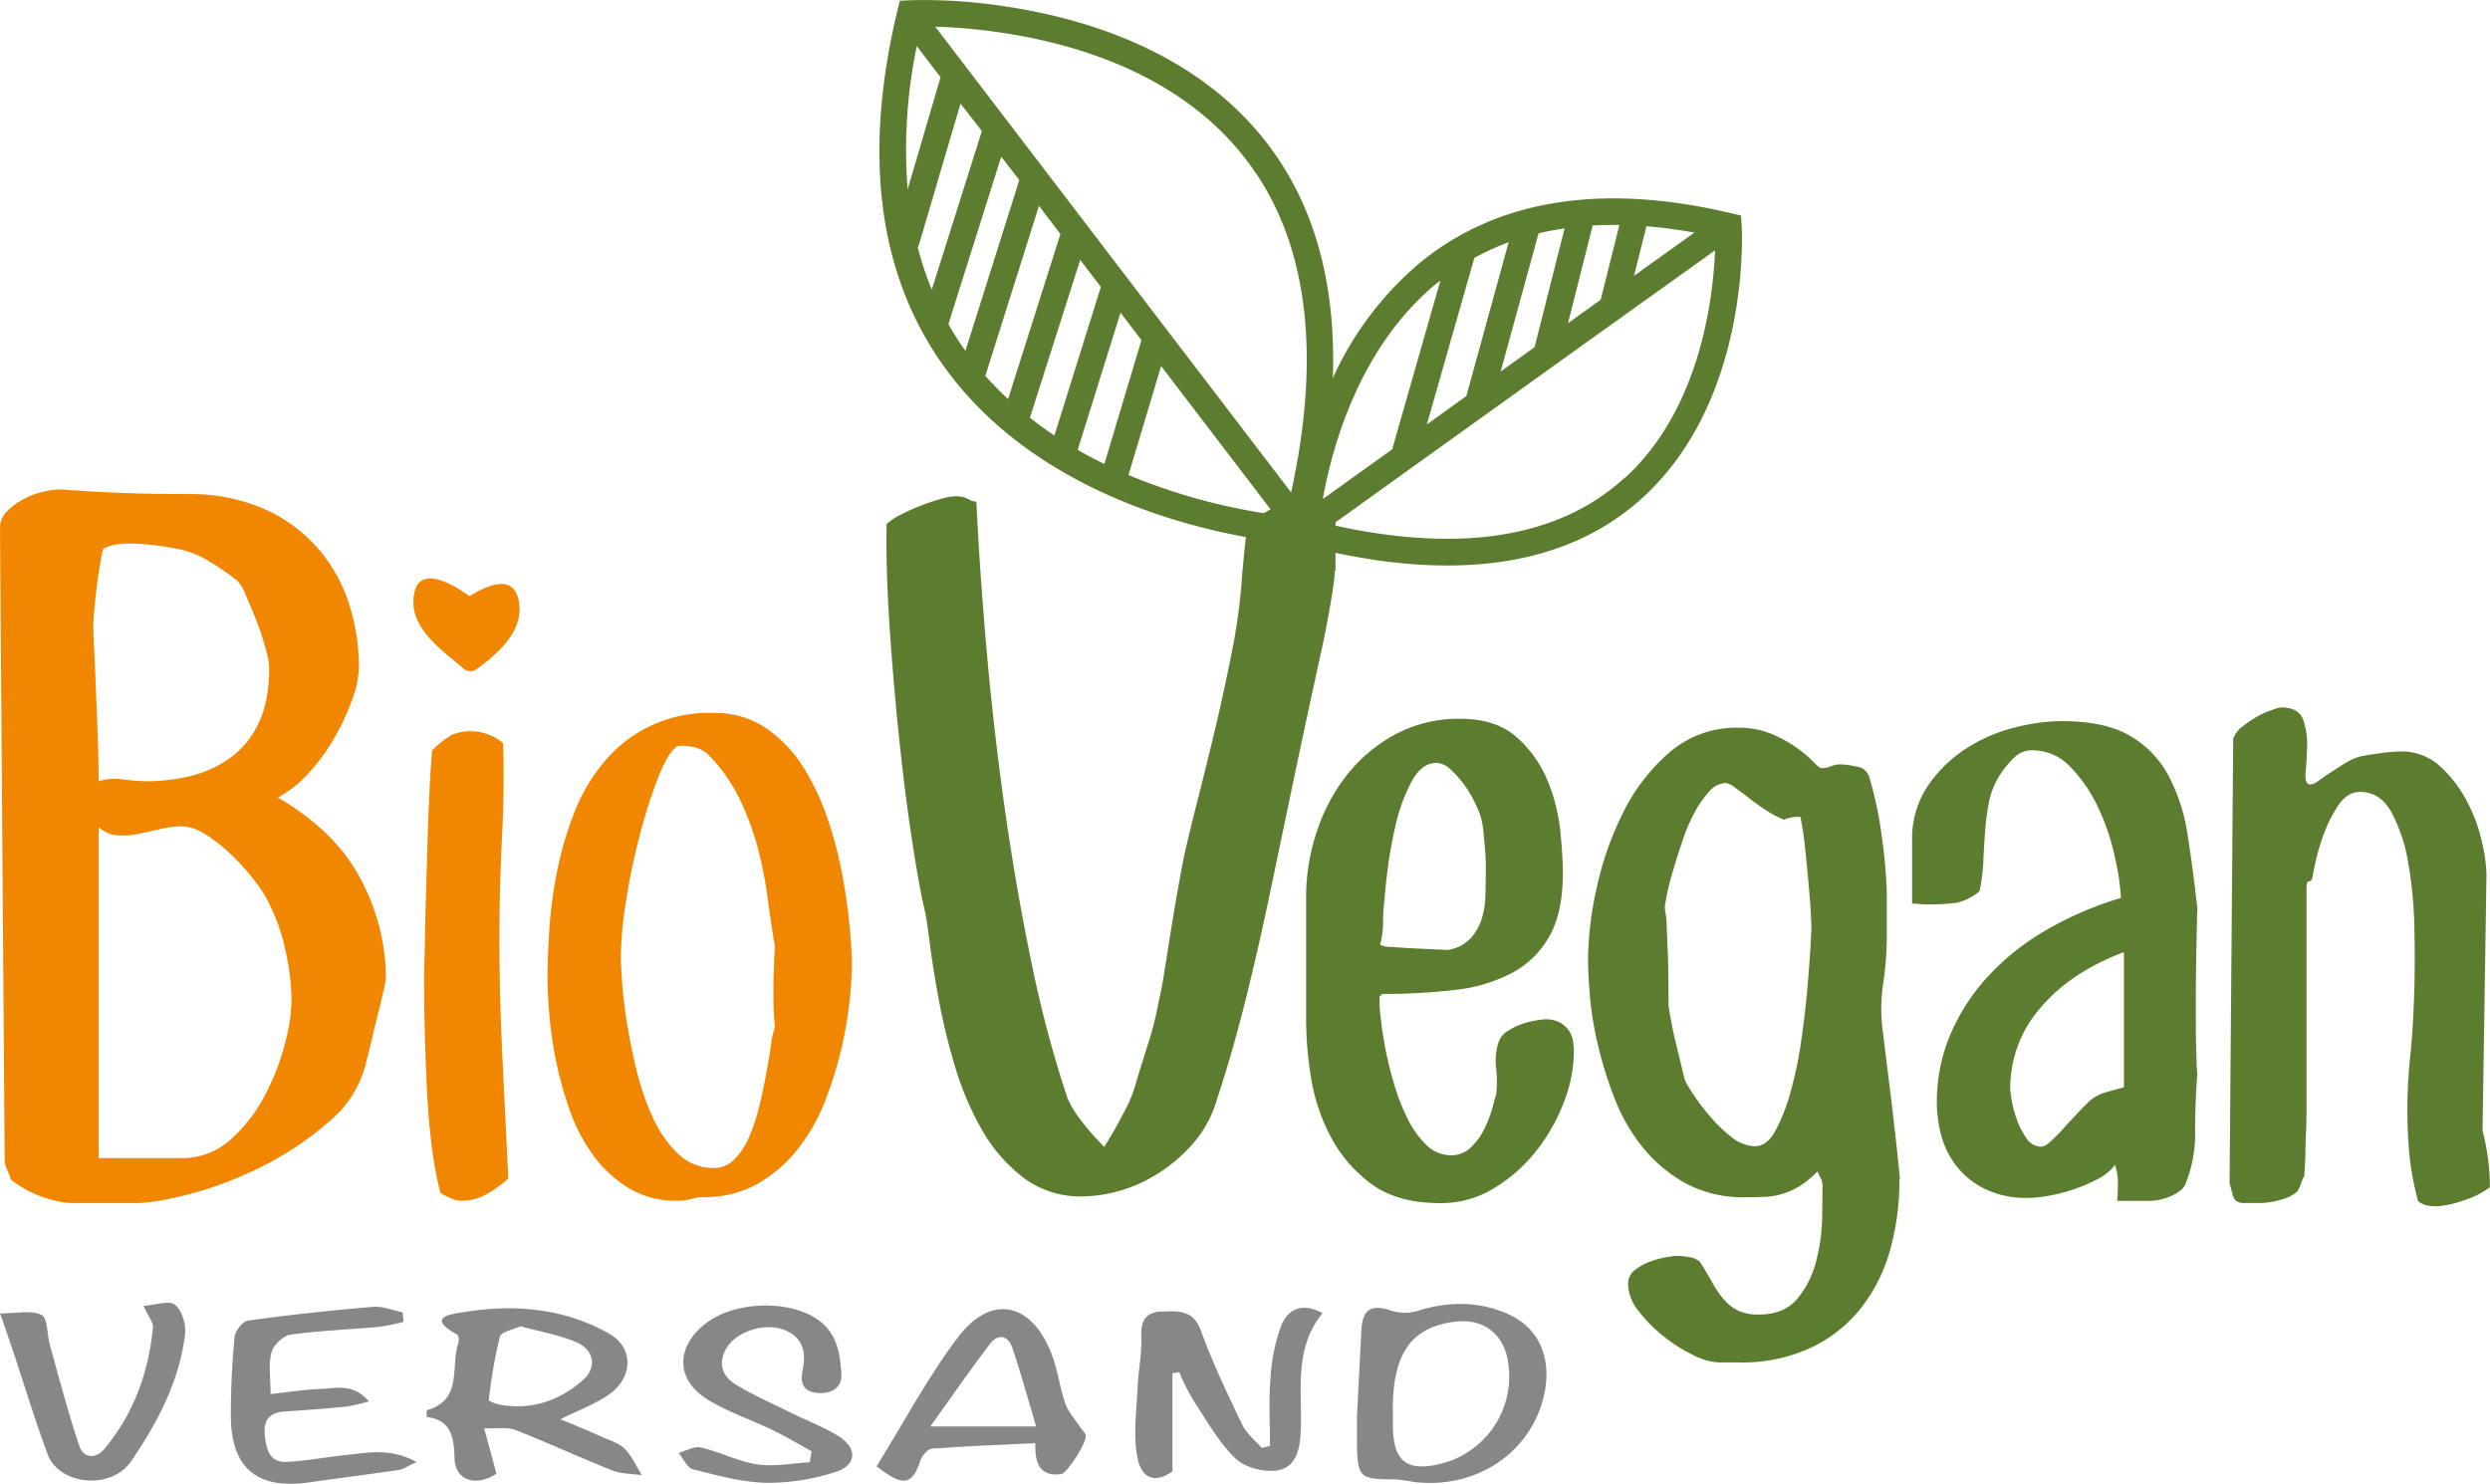
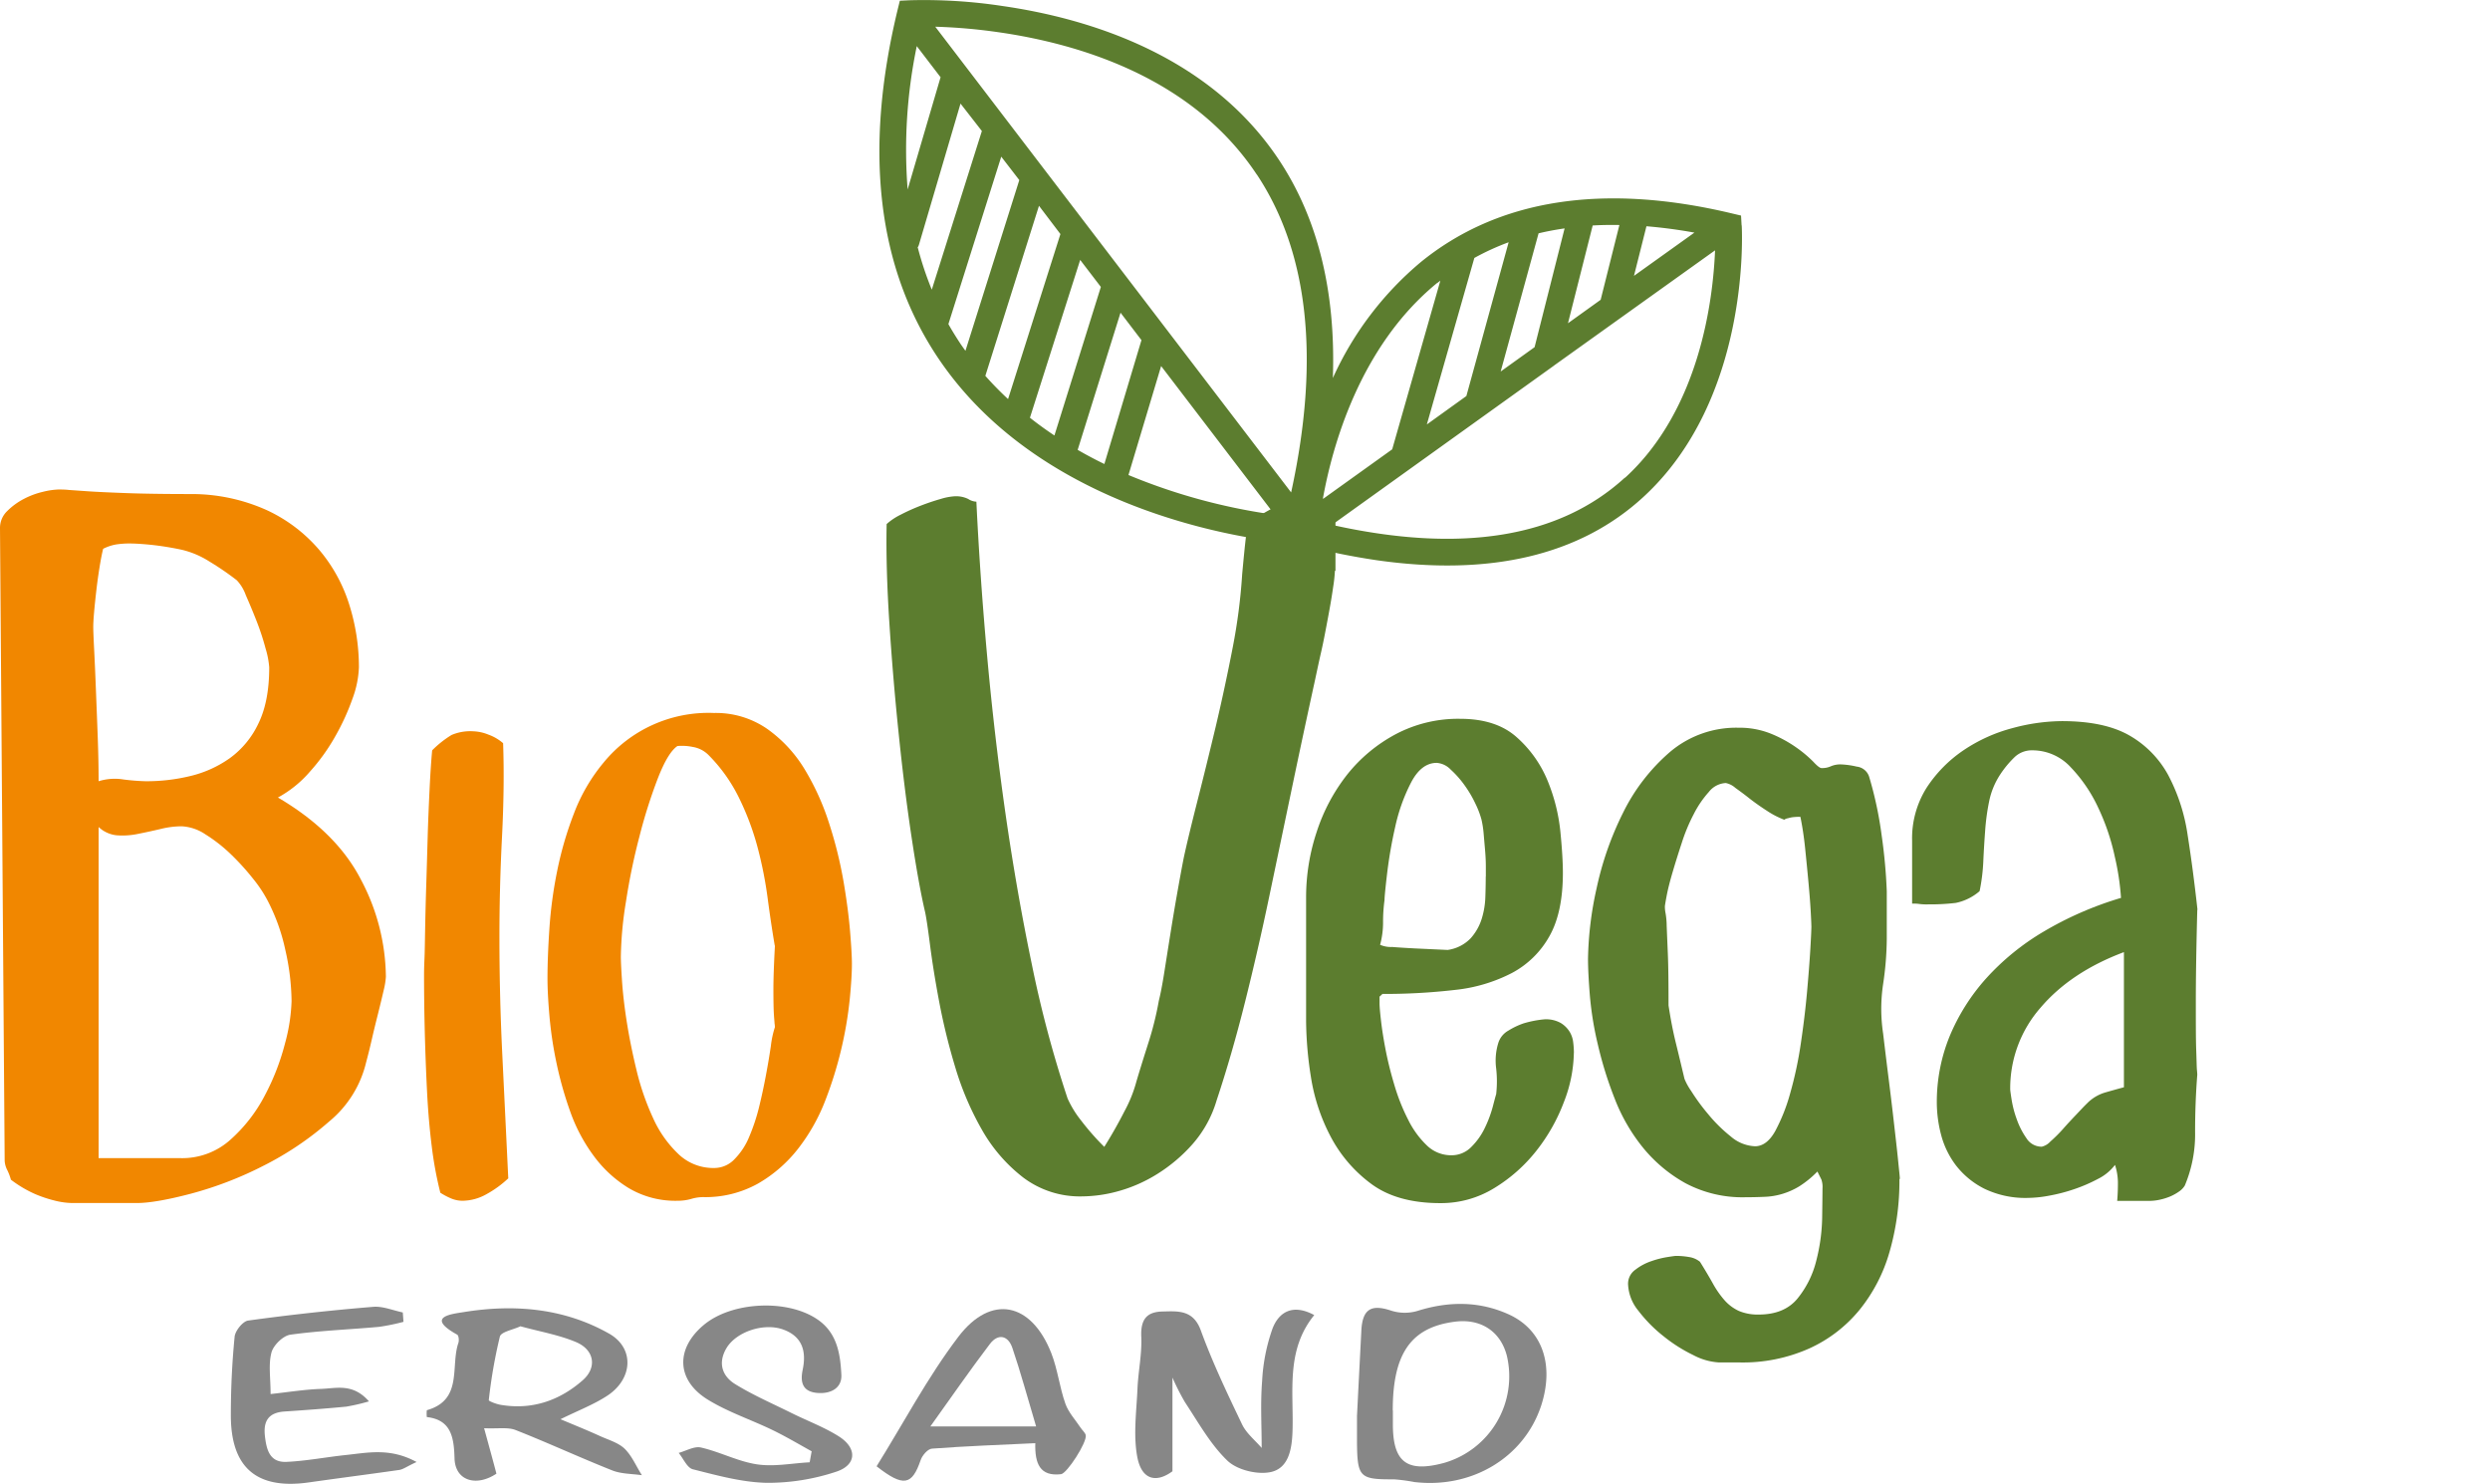
<svg xmlns="http://www.w3.org/2000/svg" viewBox="0 0 580.74 346.1">
  <defs>
    <style>.a{fill:#f18700;}.b{fill:#5c7d2f;}.c{fill:#878787;}</style>
  </defs>
  <title>bioveganversand</title>
  <path class="a" d="M119,230.84a18.1,18.1,0,0,1-.52,3.15q-.53,2.3-1.26,5.23c-.49,1.95-1,4-1.47,6.06s-.93,3.92-1.35,5.45a25.49,25.49,0,0,1-8.59,13.81A73.13,73.13,0,0,1,90.43,274.9a85.17,85.17,0,0,1-16.84,6.49q-8.39,2.21-12.77,2.2H46a17.67,17.67,0,0,1-4.09-.53,30.09,30.09,0,0,1-4.71-1.56,27.69,27.69,0,0,1-5.65-3.35,13.34,13.34,0,0,0-.83-2.2,5.45,5.45,0,0,1-.63-2.2L29,126.2a5.44,5.44,0,0,1,1.68-4,15.82,15.82,0,0,1,3.87-2.83,18.71,18.71,0,0,1,4.5-1.67,17.29,17.29,0,0,1,3.56-.53c.69,0,1.53,0,2.5.11l4.61.32c2.1.14,5,.27,8.79.41s8.79.22,15.08.22A42.67,42.67,0,0,1,91.26,122a35.94,35.94,0,0,1,12.25,9.32,36.72,36.72,0,0,1,7,12.86,48.58,48.58,0,0,1,2.2,14.45,23.34,23.34,0,0,1-1.46,7.22,54,54,0,0,1-4,8.79,46.2,46.2,0,0,1-6,8.37,26.54,26.54,0,0,1-7.43,6q13.62,8,19.36,19.15A49.2,49.2,0,0,1,119,230.84Zm-27.21-72.2a20.13,20.13,0,0,0-.85-4.39,58.91,58.91,0,0,0-2.1-6.4c-.84-2.15-1.69-4.17-2.52-6.06a9.84,9.84,0,0,0-2.1-3.46,66.16,66.16,0,0,0-6.42-4.39,20.93,20.93,0,0,0-6.42-2.72,70.61,70.61,0,0,0-7.15-1.15c-2.1-.21-3.79-.31-5.05-.31A20,20,0,0,0,56,130a10.74,10.74,0,0,0-2.94,1c-.28,1.11-.56,2.55-.84,4.29s-.53,3.52-.74,5.34-.39,3.53-.53,5.12-.2,2.76-.2,3.46.06,2.41.2,5.13.28,5.89.42,9.52.29,7.36.43,11.2.2,7.22.2,10.15a12.65,12.65,0,0,1,5.79-.41,49.39,49.39,0,0,0,5.15.41A43.11,43.11,0,0,0,73.37,184a26.47,26.47,0,0,0,9.26-4.19,21,21,0,0,0,6.63-8.05c1.68-3.42,2.53-7.77,2.53-13.08ZM97,236.49a55.75,55.75,0,0,0-1.47-12,45.14,45.14,0,0,0-4.21-11.62,31.1,31.1,0,0,0-3.36-5,56.52,56.52,0,0,0-5.15-5.66,35.79,35.79,0,0,0-5.89-4.6,10.88,10.88,0,0,0-5.57-1.89,20.68,20.68,0,0,0-4.94.64q-2.64.62-5.26,1.14a17.62,17.62,0,0,1-4.94.32A7.2,7.2,0,0,1,52,195.89v77.23H71.16a16.8,16.8,0,0,0,11.56-4.28,36.11,36.11,0,0,0,8-10.26,54.86,54.86,0,0,0,4.73-12.14A41.94,41.94,0,0,0,97,236.49Z" transform="translate(-29 -3)" />
  <path class="a" d="M147.62,277.76a24.79,24.79,0,0,1-5.31,3.85,11.55,11.55,0,0,1-5.47,1.45,6.9,6.9,0,0,1-2.74-.59,16.69,16.69,0,0,1-2.4-1.28,87.28,87.28,0,0,1-2-10.79q-.77-6.15-1.11-13t-.52-13.77q-.17-6.93-.17-13.26c0-.34,0-1.52.09-3.51s.11-4.5.17-7.53.14-6.38.26-10.09.22-7.44.33-11.21.27-7.42.44-10.95.37-6.55.6-9.07a23.88,23.88,0,0,1,4.53-3.59,11.13,11.13,0,0,1,5-.86,10.37,10.37,0,0,1,3.6.78,10.78,10.78,0,0,1,3.42,2q.35,9.91-.26,21.89t-.6,23.61q0,13.53.69,27.55c.46,9.36.91,18.81,1.37,28.4Z" transform="translate(-29 -3)" />
  <path class="a" d="M227.69,227.8q0,3.09-.51,8.3a91.2,91.2,0,0,1-5.65,23.45,44.17,44.17,0,0,1-6.33,11.29,32.26,32.26,0,0,1-9.41,8.21A25.19,25.19,0,0,1,193,282.21a9.76,9.76,0,0,0-2.82.43,11.41,11.41,0,0,1-3.17.42,21.31,21.31,0,0,1-11.3-2.91,28.51,28.51,0,0,1-8.21-7.52A39.46,39.46,0,0,1,162,262.28a86.52,86.52,0,0,1-3.25-11.55,91.32,91.32,0,0,1-1.62-10.95q-.44-5.13-.44-8.55,0-5,.44-11.55a100.5,100.5,0,0,1,1.8-13.44,82,82,0,0,1,3.93-13.51,41.44,41.44,0,0,1,6.93-11.89,31.61,31.61,0,0,1,25.74-11.55A21,21,0,0,1,207.93,173a31.52,31.52,0,0,1,8.73,9.41,58.82,58.82,0,0,1,5.73,12.67,98,98,0,0,1,3.33,13.42q1.11,6.51,1.54,11.72c.29,3.49.43,6,.43,7.61Zm-18-4.27q-.85-5-1.63-10.87a94.53,94.53,0,0,0-2.31-11.8,62.91,62.91,0,0,0-4.28-11.55A37.52,37.52,0,0,0,194.15,179a6.7,6.7,0,0,0-3.59-1.79A12.27,12.27,0,0,0,187,177c-1.49,1-3,3.51-4.54,7.45A120,120,0,0,0,178.16,198q-2,7.61-3.17,15.31a86,86,0,0,0-1.19,12.83c0,.92.08,2.74.26,5.48s.53,5.94,1.1,9.58,1.34,7.47,2.31,11.46a59.63,59.63,0,0,0,3.85,11.12,26.54,26.54,0,0,0,5.91,8.39,11.76,11.76,0,0,0,8.29,3.25,6.51,6.51,0,0,0,4.79-2.06,16.05,16.05,0,0,0,3.42-5.21,45,45,0,0,0,2.32-7c.63-2.57,1.16-5.08,1.62-7.54s.83-4.67,1.12-6.67a22.25,22.25,0,0,1,.94-4.37,6.72,6.72,0,0,0-.09-.93c0-.4-.11-1.23-.17-2.48s-.09-3.08-.09-5.48.12-5.75.35-10.09Z" transform="translate(-29 -3)" />
  <path class="b" d="M340.34,136.15a34.7,34.7,0,0,1-.41,3.76c-.28,2-.66,4.26-1.16,6.91s-1,5.45-1.67,8.37-1.22,5.65-1.78,8.16q-2.51,11.52-5.12,24T325,212.22q-2.61,12.47-5.65,24.6t-6.59,22.8a27,27,0,0,1-5.65,10.26,37.29,37.29,0,0,1-8.16,6.91,34.43,34.43,0,0,1-9,4,32.53,32.53,0,0,1-8.58,1.25,21.94,21.94,0,0,1-13.71-4.39,37.18,37.18,0,0,1-9.62-11.1,68.93,68.93,0,0,1-6.28-14.74A145.87,145.87,0,0,1,248,236.4c-.92-4.89-1.61-9.25-2.1-13.08s-.87-6.38-1.15-7.64q-1.47-6.28-3.14-17.38t-3-24.07q-1.35-13-2.19-26t-.63-23a14.19,14.19,0,0,1,3.28-2.19,45.64,45.64,0,0,1,4.64-2.09q2.44-.94,4.66-1.57a14,14,0,0,1,3.28-.63,6.47,6.47,0,0,1,3.17.63,3.77,3.77,0,0,0,1.9.63q.83,17.37,2.5,35.9t4.27,36.72q2.61,18.21,6.16,35.27a269.07,269.07,0,0,0,8.34,31.29,23.67,23.67,0,0,0,3.13,5.12,59.18,59.18,0,0,0,5.43,6.18q2.51-4,4.69-8.27a31.69,31.69,0,0,0,2.81-7c.7-2.37,1.61-5.29,2.72-8.79a75,75,0,0,0,2.5-10c.42-1.67.83-3.84,1.25-6.49s.87-5.51,1.36-8.58,1-6.2,1.57-9.42,1.11-6.21,1.66-9q1.05-4.82,3.13-13t4.28-17.38q2.18-9.21,4-18.62a132.74,132.74,0,0,0,2.19-17c.14-1.54.31-3.35.52-5.44s.46-4.19.74-6.29a15.4,15.4,0,0,1,2.3-1.67q1.67-1,3.87-2.19a28.82,28.82,0,0,1,4.5-1.89,13.9,13.9,0,0,1,4.19-.73,5.91,5.91,0,0,1,2.82.63,5.82,5.82,0,0,0,2.82.63v16.12Z" transform="translate(-29 -3)" />
  <path class="b" d="M396.07,248.51A32.82,32.82,0,0,1,393.76,260a42.32,42.32,0,0,1-6.41,11.37,36.87,36.87,0,0,1-9.84,8.73,23.64,23.64,0,0,1-12.58,3.51q-10.1,0-16.17-4.53a32.42,32.42,0,0,1-9.49-11.13,44.35,44.35,0,0,1-4.54-13.86,86.65,86.65,0,0,1-1.11-12.91V212.24A48.28,48.28,0,0,1,336.1,197a43,43,0,0,1,7.1-13.34,36.28,36.28,0,0,1,11.3-9.41,31.15,31.15,0,0,1,15.05-3.6q8.38,0,13.17,4.28a27.53,27.53,0,0,1,7.2,10.1,42.39,42.39,0,0,1,3,11.89c.4,4,.59,7.27.59,9.66,0,6.16-1.05,11.11-3.16,14.81a21.63,21.63,0,0,1-8.73,8.55,37.24,37.24,0,0,1-13.25,3.94,141.89,141.89,0,0,1-16.94.94c-.47.45-.68.66-.68.6v1.63c0,.68.11,2,.34,4s.59,4.31,1.1,6.93,1.2,5.36,2.06,8.22a46.24,46.24,0,0,0,3.17,7.95,21.36,21.36,0,0,0,4.36,6,8.13,8.13,0,0,0,5.73,2.3,6.41,6.41,0,0,0,4.7-2,15.78,15.78,0,0,0,3.17-4.54,28.12,28.12,0,0,0,1.8-4.87c.4-1.54.65-2.48.77-2.83a26.9,26.9,0,0,0,0-6,14,14,0,0,1,.51-6,5,5,0,0,1,2.31-2.82,17,17,0,0,1,3.59-1.71,24.67,24.67,0,0,1,4.88-.94,7.08,7.08,0,0,1,3.76.85,6.27,6.27,0,0,1,2.05,2,6,6,0,0,1,.86,2.48,20.39,20.39,0,0,1,.17,2.39Zm-20.53-41.06v-2.4c0-1.13-.06-2.36-.17-3.67s-.23-2.62-.34-3.94a22.46,22.46,0,0,0-.52-3.34,20.82,20.82,0,0,0-1.37-3.59,26.8,26.8,0,0,0-2.56-4.36,23.14,23.14,0,0,0-3.25-3.67,5,5,0,0,0-3.25-1.55c-2.4,0-4.4,1.55-6,4.62a41.81,41.81,0,0,0-3.69,10.36,104.67,104.67,0,0,0-1.88,10.86c-.4,3.41-.6,5.47-.6,6.16a37.52,37.52,0,0,0-.34,5.22,19.88,19.88,0,0,1-.69,5.21,6.35,6.35,0,0,0,2.82.51c1.66.13,3.46.24,5.4.34l7.53.35a9.17,9.17,0,0,0,5.39-2.74,12.34,12.34,0,0,0,2.56-4.53,19.13,19.13,0,0,0,.85-5.14c.06-1.76.09-3.33.09-4.7Z" transform="translate(-29 -3)" />
  <path class="b" d="M472,278a59.73,59.73,0,0,1-2.31,17,38,38,0,0,1-7,13.51,32.48,32.48,0,0,1-11.72,9,38,38,0,0,1-16.25,3.26h-4.79a14.63,14.63,0,0,1-6-1.71,35.92,35.92,0,0,1-7-4.45,33.09,33.09,0,0,1-5.82-5.91,10.35,10.35,0,0,1-2.4-6.24,4,4,0,0,1,1.72-3.33,12.61,12.61,0,0,1,3.76-2,21.23,21.23,0,0,1,3.77-.95c1.13-.18,1.76-.26,1.88-.26a17.76,17.76,0,0,1,3.07.26,5.25,5.25,0,0,1,2.57,1.11c1.14,1.82,2.14,3.51,3,5.05a22,22,0,0,0,2.74,3.93,10.18,10.18,0,0,0,3.34,2.49,11.27,11.27,0,0,0,4.61.84q6,0,9.07-3.75a22.5,22.5,0,0,0,4.37-8.82,43.13,43.13,0,0,0,1.37-9.92q.07-4.87.08-6.93a5.36,5.36,0,0,0-.25-2.05c-.17-.34-.49-1-.94-1.89a23.12,23.12,0,0,1-4.19,3.43,16.86,16.86,0,0,1-4,1.79,16.28,16.28,0,0,1-4.1.68c-1.38.06-2.85.1-4.45.1a28.31,28.31,0,0,1-14-3.26,34.08,34.08,0,0,1-9.93-8.3,42.38,42.38,0,0,1-6.58-11.37,89.14,89.14,0,0,1-3.93-12.58,77.24,77.24,0,0,1-1.89-11.55c-.28-3.54-.43-6.38-.43-8.55a80.7,80.7,0,0,1,2-16.43,73.81,73.81,0,0,1,6.17-17.63,44.79,44.79,0,0,1,10.86-14.11,23.88,23.88,0,0,1,16.09-5.73,19.6,19.6,0,0,1,7.69,1.45,29.77,29.77,0,0,1,5.91,3.26,28.41,28.41,0,0,1,3.85,3.25c.92,1,1.54,1.45,1.88,1.45a4.9,4.9,0,0,0,2.22-.43,5.59,5.59,0,0,1,2.4-.42,19.3,19.3,0,0,1,3.6.51,3.43,3.43,0,0,1,2.91,2.4,87.49,87.49,0,0,1,2.9,13.6,125,125,0,0,1,1.2,13.08V222a74.08,74.08,0,0,1-.85,10.51,38.61,38.61,0,0,0,0,11.56c.34,2.86.73,6.1,1.19,9.75s.89,7.18,1.28,10.61.74,6.41,1,9,.43,4.08.43,4.53Zm-20.54-59c0-.46-.05-1.65-.16-3.6s-.29-4.16-.52-6.67-.49-5.13-.77-7.87-.66-5.19-1.11-7.35a15.81,15.81,0,0,0-1.71.08,7,7,0,0,0-1.2.26,1.9,1.9,0,0,0-.85.34,20,20,0,0,1-4-2.06q-2.13-1.37-4-2.81c-1.25-1-2.39-1.83-3.42-2.57a4.75,4.75,0,0,0-2.22-1.12,5.34,5.34,0,0,0-3.93,2.06,23.71,23.71,0,0,0-3.51,5.13,41.56,41.56,0,0,0-2.82,6.76c-.81,2.46-1.52,4.73-2.14,6.84s-1.09,3.94-1.38,5.47-.42,2.37-.42,2.49a7.67,7.67,0,0,0,.16,1.62,18.6,18.6,0,0,1,.26,3c.06,1.49.15,3.65.27,6.5s.16,6.84.16,12c.46,3,1,5.91,1.72,8.82s1.37,5.67,2,8.3a14.1,14.1,0,0,0,1.55,2.82,46.71,46.71,0,0,0,3.94,5.38,34.86,34.86,0,0,0,5.29,5.23,9.26,9.26,0,0,0,5.66,2.3c1.81,0,3.38-1.16,4.7-3.5a42.13,42.13,0,0,0,3.5-8.81A89.57,89.57,0,0,0,449,246.4q.93-6.24,1.45-12c.34-3.82.6-7.15.77-10s.25-4.67.25-5.47Z" transform="translate(-29 -3)" />
  <path class="b" d="M541.47,215.16c-.24,9.23-.34,16.39-.34,21.47s0,8.84.09,11.29.11,4,.16,4.53.09,1,.09,1.2q-.51,6.53-.51,13.43a30.8,30.8,0,0,1-2.39,12.41,4.39,4.39,0,0,1-1.29,1.37,11.23,11.23,0,0,1-2.14,1.2,13.84,13.84,0,0,1-2.49.77,11.61,11.61,0,0,1-2,.25h-7.86c.11-1.25.17-2.62.17-4.11a13.63,13.63,0,0,0-.68-4.27,11.33,11.33,0,0,1-3.95,3.25,37,37,0,0,1-5.55,2.4,39.79,39.79,0,0,1-5.9,1.53,27.92,27.92,0,0,1-4.79.51,22,22,0,0,1-10.26-2.13,19.39,19.39,0,0,1-6.6-5.39,20.25,20.25,0,0,1-3.51-7.19,30,30,0,0,1-1-7.52,40.55,40.55,0,0,1,3-15.49,47.63,47.63,0,0,1,8.48-13.44,57.24,57.24,0,0,1,13.42-10.94,80.26,80.26,0,0,1,18.06-7.87,59.39,59.39,0,0,0-1.46-9.66,52,52,0,0,0-3.86-11.39A34.87,34.87,0,0,0,512,182,12.12,12.12,0,0,0,503,178a5.82,5.82,0,0,0-4,1.46,23.42,23.42,0,0,0-3.5,4.19,17.83,17.83,0,0,0-2.57,6.24,52.37,52.37,0,0,0-.94,6.93q-.27,3.6-.43,7.18a43.61,43.61,0,0,1-.86,6.85,12.22,12.22,0,0,1-5.56,2.74,50.09,50.09,0,0,1-6.41.34,12.7,12.7,0,0,1-2.06-.09,9.74,9.74,0,0,0-1.71-.08V199.08a22.12,22.12,0,0,1,3.42-12.41,31,31,0,0,1,8.64-8.73,37.46,37.46,0,0,1,11.39-5.13,45.15,45.15,0,0,1,11.46-1.62q9.91,0,15.74,3.33a23.7,23.7,0,0,1,9.07,9.24,43.11,43.11,0,0,1,4.54,14q1.26,8,2.3,17.45Zm-17.11,41.41v-31.5Q512,229.71,504.94,238a28.5,28.5,0,0,0-7.1,19.08c0,.22.11,1.05.34,2.48a24.64,24.64,0,0,0,1.2,4.53,18.1,18.1,0,0,0,2.23,4.36,4.18,4.18,0,0,0,3.59,2,3.89,3.89,0,0,0,2-1.2,34.4,34.4,0,0,0,2.92-2.9c1-1.14,2.05-2.26,3.08-3.34s1.87-2,2.56-2.66a9.76,9.76,0,0,1,4.29-2.56c1.59-.46,3-.85,4.27-1.19Z" transform="translate(-29 -3)" />
-   <path class="b" d="M609.74,279.9a20.71,20.71,0,0,1-6.41,3.16,22.33,22.33,0,0,1-5.9,1.28,12.84,12.84,0,0,1-2.33-.17,5.56,5.56,0,0,1-2.12-1,66.59,66.59,0,0,1-2.32-14.8,110.6,110.6,0,0,1,.09-14.45c0-.46.16-2.41.51-5.83s.59-7.58.77-12.49.2-10.17.08-15.82a98.2,98.2,0,0,0-1.45-15.58,38.07,38.07,0,0,0-3.93-11.8c-1.77-3.14-4.19-4.7-7.27-4.7-2,0-3.6,1-5,3a31,31,0,0,0-3.42,6.67,48.88,48.88,0,0,0-2.05,6.93q-.69,3.25-.69,3.6c-.23.45-.51.68-.85.68s-.51.57-.51,1.71v51.42c0,1.42,0,3.05-.09,4.87s-.12,3.71-.17,5.65-.14,3.59-.26,5c-.22.46-.48,1-.76,1.8s-.55,1.34-.78,1.79a9.07,9.07,0,0,1-3.94,2,17.69,17.69,0,0,1-4.61.77H552.5a3.29,3.29,0,0,1-1.87-.43,2.36,2.36,0,0,1-.87-1.37c-.16-.62-.42-1.57-.76-2.82l.85-103.68a6.16,6.16,0,0,1,2.14-2.83,27,27,0,0,1,3.42-2.31,18.34,18.34,0,0,1,3.43-1.54A9.5,9.5,0,0,1,561,168c2.74,0,4.45.93,5.14,2.82a16.91,16.91,0,0,1,.95,6.16c-.07,2.23-.18,4.27-.35,6.16s.19,2.83,1.11,2.83a3.62,3.62,0,0,0,1.88-.86c.8-.57,1.71-1.2,2.74-1.88s2.14-1.4,3.34-2.14a14.42,14.42,0,0,1,3.51-1.62c1-.23,2.59-.49,4.69-.77a39,39,0,0,1,4.88-.44,13.22,13.22,0,0,1,9.07,3.34,28.83,28.83,0,0,1,6.24,8,37.07,37.07,0,0,1,3.59,9.49,36.48,36.48,0,0,1,1.13,8L608,266.72a52.87,52.87,0,0,1,1.28,6.59,50.86,50.86,0,0,1,.43,6.59Z" transform="translate(-29 -3)" />
  <path class="b" d="M435.19,55.58l-.13-2.3-2.24-.53c-30-7.13-54.49-3.28-72.5,11.42a76.13,76.13,0,0,0-20.46,27c.7-20.13-3.48-37.19-12.58-50.9C311.13,16,283.26,7.34,262.73,4.39a121.4,121.4,0,0,0-21.56-1.33l-2.3.11-.55,2.24C230.4,38.27,233.65,65.65,248,86.8c21.21,31.28,60.61,40,76.56,42.26,4,.58,6.35.73,6.45.73l.46,0,1.15.29A159.57,159.57,0,0,0,350,133.65c26.52,3.81,47.45-1.13,62.22-14.68,25-22.9,23.08-61.75,23-63.39Zm-11,1.67L410.09,67.34,413,55.77c3.62.3,7.33.78,11.17,1.48ZM379,89.65l8.84-32.23c2-.48,4-.85,6.07-1.15l-7,27.7L379,89.65Zm-6.14-26.49a58,58,0,0,1,8-3.66L371,95.37,361.78,102l11.08-38.84Zm27.6-7.57c2-.12,4.11-.15,6.23-.11l-4.37,17.44-7.62,5.47,5.76-22.8ZM364.23,69c.23-.19.47-.36.7-.54L353.7,107.8l-16.18,11.6c2.17-12.17,8.56-35.64,26.71-50.44ZM322.13,43.7c12.1,18.23,14.77,43.15,8,74.15l-83-108.62a128.76,128.76,0,0,1,14.7,1.28c19.29,2.76,45.4,10.76,60.28,33.19Zm-41.79,64.23,10-32,4.88,6.4-8.65,28.89c-2.09-1-4.16-2.11-6.23-3.3Zm-11.13-7.5,11.72-36.81,4.82,6.3-10.83,34.65c-1.94-1.29-3.85-2.67-5.71-4.14Zm-10.4-9.77L271.32,51l5,6.59L264.11,96.08c-1.84-1.71-3.61-3.51-5.3-5.42ZM243,60.75a2.52,2.52,0,0,0,.3-.59l9.72-33L258,33.56l-11.68,37a76.58,76.58,0,0,1-3.26-9.8Zm-.19-47,5.57,7.28c0,.06-.05.11-.06.15l-7.63,26a118.63,118.63,0,0,1,2.12-33.38Zm7.38,64.85,12.33-39.06L266.73,45,254.17,84.82c-.36-.49-.72-1-1.07-1.5-1-1.52-2-3.1-2.89-4.7Zm42,35.19,7.62-25.41,26.48,34.67c-.31,0-.59-.07-.92-.12a137.65,137.65,0,0,1-33.18-9.14Zm115.76.63c-15.29,14-38.29,17.71-68.3,11l51.47-36.92a4.22,4.22,0,0,0,.36-.27L429,61.39c-.45,11.17-3.43,37-21,53.05Z" transform="translate(-29 -3)" />
-   <path class="a" d="M150,143.2c-1.23-6.44-7.15-3.76-11.53-1.16-3.92-2.88-11.4-7.15-12.79-.94-1.81,8,6.11,13.29,11.42,17.8a2.3,2.3,0,0,0,2.78.36c5-3.61,11.46-9,10.12-16.06Z" transform="translate(-29 -3)" />
  <path class="c" d="M150.37,312.34c-1.74.82-4.47,1.28-4.78,2.38A117,117,0,0,0,143,329.57c0,.24,1.77.92,2.79,1.09,7.29,1.23,13.72-1,19.1-5.72,3.44-3,2.72-7.13-1.55-8.92-4-1.69-8.41-2.43-12.95-3.68M159.69,334c3.56,1.49,6.5,2.68,9.39,4,1.94.87,4.18,1.51,5.63,2.92,1.69,1.67,2.67,4.07,4,6.15-2.31-.34-4.78-.28-6.89-1.11-7.57-3-15-6.45-22.55-9.42-1.83-.72-4.12-.28-7.36-.43,1.09,4,2,7.26,2.87,10.6-4.69,3.12-9.62,1.68-9.77-3.57-.13-5-.85-9-6.46-9.63a6.92,6.92,0,0,1,0-1.6c8.47-2.4,5.47-10.22,7.36-15.7.2-.57.07-1.74-.29-1.93-7.53-4.18-1.23-4.81,1.57-5.26,11.75-1.9,23.33-.92,33.82,5,6,3.36,5.63,10.52-.3,14.46-3.19,2.11-6.86,3.49-11,5.54" transform="translate(-29 -3)" />
-   <path class="c" d="M302.45,323.28v22.87c-3.71,2.74-7.2,2.13-8.22-3.43-.93-5.09-.17-10.51.06-15.77.17-4.07,1.07-8.15.89-12.18s1.27-5.79,4.9-5.88,7.24-.45,9,4.45c2.72,7.47,6.17,14.69,9.6,21.86,1,2.09,3,3.68,4.58,5.51l1.94-.46c0-5.18-.31-10.37.1-15.52a43,43,0,0,1,2.46-12.41c1.46-3.69,4.62-5.8,9.7-3.06-6.7,8.24-4.76,17.87-5.07,27.14-.14,4.15-.9,8.62-5.15,9.49-3.1.63-7.73-.5-10-2.64-4-3.83-6.81-8.95-9.93-13.66a56.47,56.47,0,0,1-3.27-6.56l-1.66.25" transform="translate(-29 -3)" />
+   <path class="c" d="M302.45,323.28v22.87c-3.71,2.74-7.2,2.13-8.22-3.43-.93-5.09-.17-10.51.06-15.77.17-4.07,1.07-8.15.89-12.18s1.27-5.79,4.9-5.88,7.24-.45,9,4.45c2.72,7.47,6.17,14.69,9.6,21.86,1,2.09,3,3.68,4.58,5.51c0-5.18-.31-10.37.1-15.52a43,43,0,0,1,2.46-12.41c1.46-3.69,4.62-5.8,9.7-3.06-6.7,8.24-4.76,17.87-5.07,27.14-.14,4.15-.9,8.62-5.15,9.49-3.1.63-7.73-.5-10-2.64-4-3.83-6.81-8.95-9.93-13.66a56.47,56.47,0,0,1-3.27-6.56l-1.66.25" transform="translate(-29 -3)" />
  <path class="c" d="M353.86,332v3.2c0,8.85,3.29,11.33,11.94,9a21,21,0,0,0,14.65-24.95c-1.44-5.67-6-8.72-12-8-10.32,1.27-14.62,7.36-14.62,20.71m-8.33,1.1c.34-6.79.67-13.19,1-19.58.23-5.15,2.26-6.38,7-4.78a10.44,10.44,0,0,0,6,.08c7.23-2.29,14.4-2.36,21.29.74,8,3.58,10.76,11.91,7.62,21.42-4,12-16.13,19.32-29.56,17.72a41.41,41.41,0,0,0-4.76-.63c-7.92.05-8.51-.47-8.6-8.43,0-2.31,0-4.62,0-6.54" transform="translate(-29 -3)" />
  <path class="c" d="M270.65,335.69c-2.06-6.89-3.62-12.67-5.54-18.32-1-2.93-3.34-3.41-5.24-.91-4.67,6.14-9.06,12.5-13.88,19.23ZM233.44,345c6.24-10,11.87-20.75,19.1-30.25,7.64-10,17-8,21.66,3.87,1.47,3.76,1.92,7.93,3.27,11.76.73,2.06,2.36,3.8,3.6,5.67.37.57,1,1.06,1.16,1.68.33,1.64-4.36,8.94-5.77,9.1-4.92.57-6.12-2.45-6-7.23-8.2.39-16.15.68-24.08,1.27-1,.06-2.28,1.57-2.66,2.68-2,5.83-3.95,6.39-10.26,1.45" transform="translate(-29 -3)" />
  <path class="c" d="M218.26,341.47c-3-1.66-6-3.44-9.1-4.94-4.94-2.39-10.26-4.15-14.94-7-7.53-4.55-7.74-12-1-17.57,6.46-5.34,19.15-6,26.2-1.38,4.81,3.12,5.57,8.15,5.81,13.07.16,3.06-2.42,4.5-5.6,4.23-3.45-.29-4-2.46-3.45-5.27.95-4.39,0-7.88-4.52-9.52s-11,.52-13.27,4.41c-2,3.45-.93,6.48,2.08,8.33,4.2,2.59,8.79,4.57,13.23,6.78,3.65,1.81,7.54,3.25,11,5.44,4.31,2.78,4.07,6.69-.75,8.23a50.56,50.56,0,0,1-16.14,2.57c-5.77-.13-11.55-1.73-17.21-3.16-1.34-.33-2.22-2.5-3.31-3.82,1.73-.47,3.64-1.62,5.18-1.26,4.44,1,8.65,3.27,13.11,3.93,4,.6,8.16-.27,12.26-.48.16-.87.31-1.75.47-2.62" transform="translate(-29 -3)" />
  <path class="c" d="M126.14,344c-2.2,1-3.07,1.69-4,1.84-7,1-14.08,1.91-21.11,2.91-12.19,1.73-18.25-3.44-18.19-15.85,0-6.05.29-12.11.88-18.12.14-1.41,1.91-3.61,3.16-3.78q14.52-2,29.15-3.2c2.25-.19,4.61.83,6.91,1.31.06.73.11,1.46.16,2.19a49.42,49.42,0,0,1-5.71,1.17c-6.9.63-13.85.87-20.69,1.83-1.7.25-3.94,2.46-4.39,4.16-.74,2.79-.2,5.9-.2,9.68,4.2-.45,8-1.08,11.79-1.2,3.5-.12,7.41-1.39,11.15,2.91a45.76,45.76,0,0,1-5.31,1.23c-4.77.46-9.56.81-14.34,1.13-3.56.23-5,2-4.63,5.58.36,3.26,1.07,6.36,5.07,6.17,4.58-.21,9.14-1.1,13.73-1.59,5.15-.53,10.38-1.77,16.6,1.63" transform="translate(-29 -3)" />
-   <path class="c" d="M29,309.35c3.58,0,7.12-.86,9.69.33,1.46.68,1.28,4.75,2,7.25,2.19,7.8,4.21,15.64,6.8,23.29,1,3,3.9,3.1,5.93.65,6.76-8.2,10.25-17.79,11.26-28.28.13-1.18-1.07-2.51-2.21-5,2.73-.21,5.86-1.37,7.3-.29,1.63,1.22,2.67,4.56,2.41,6.81-1.32,11-6.34,20.51-12.53,29.62-4.73,7-16.86,5.59-19.51-1.46-2.93-7.79-5.3-15.77-7.93-23.66-.83-2.51-1.71-5-3.19-9.29" transform="translate(-29 -3)" />
</svg>